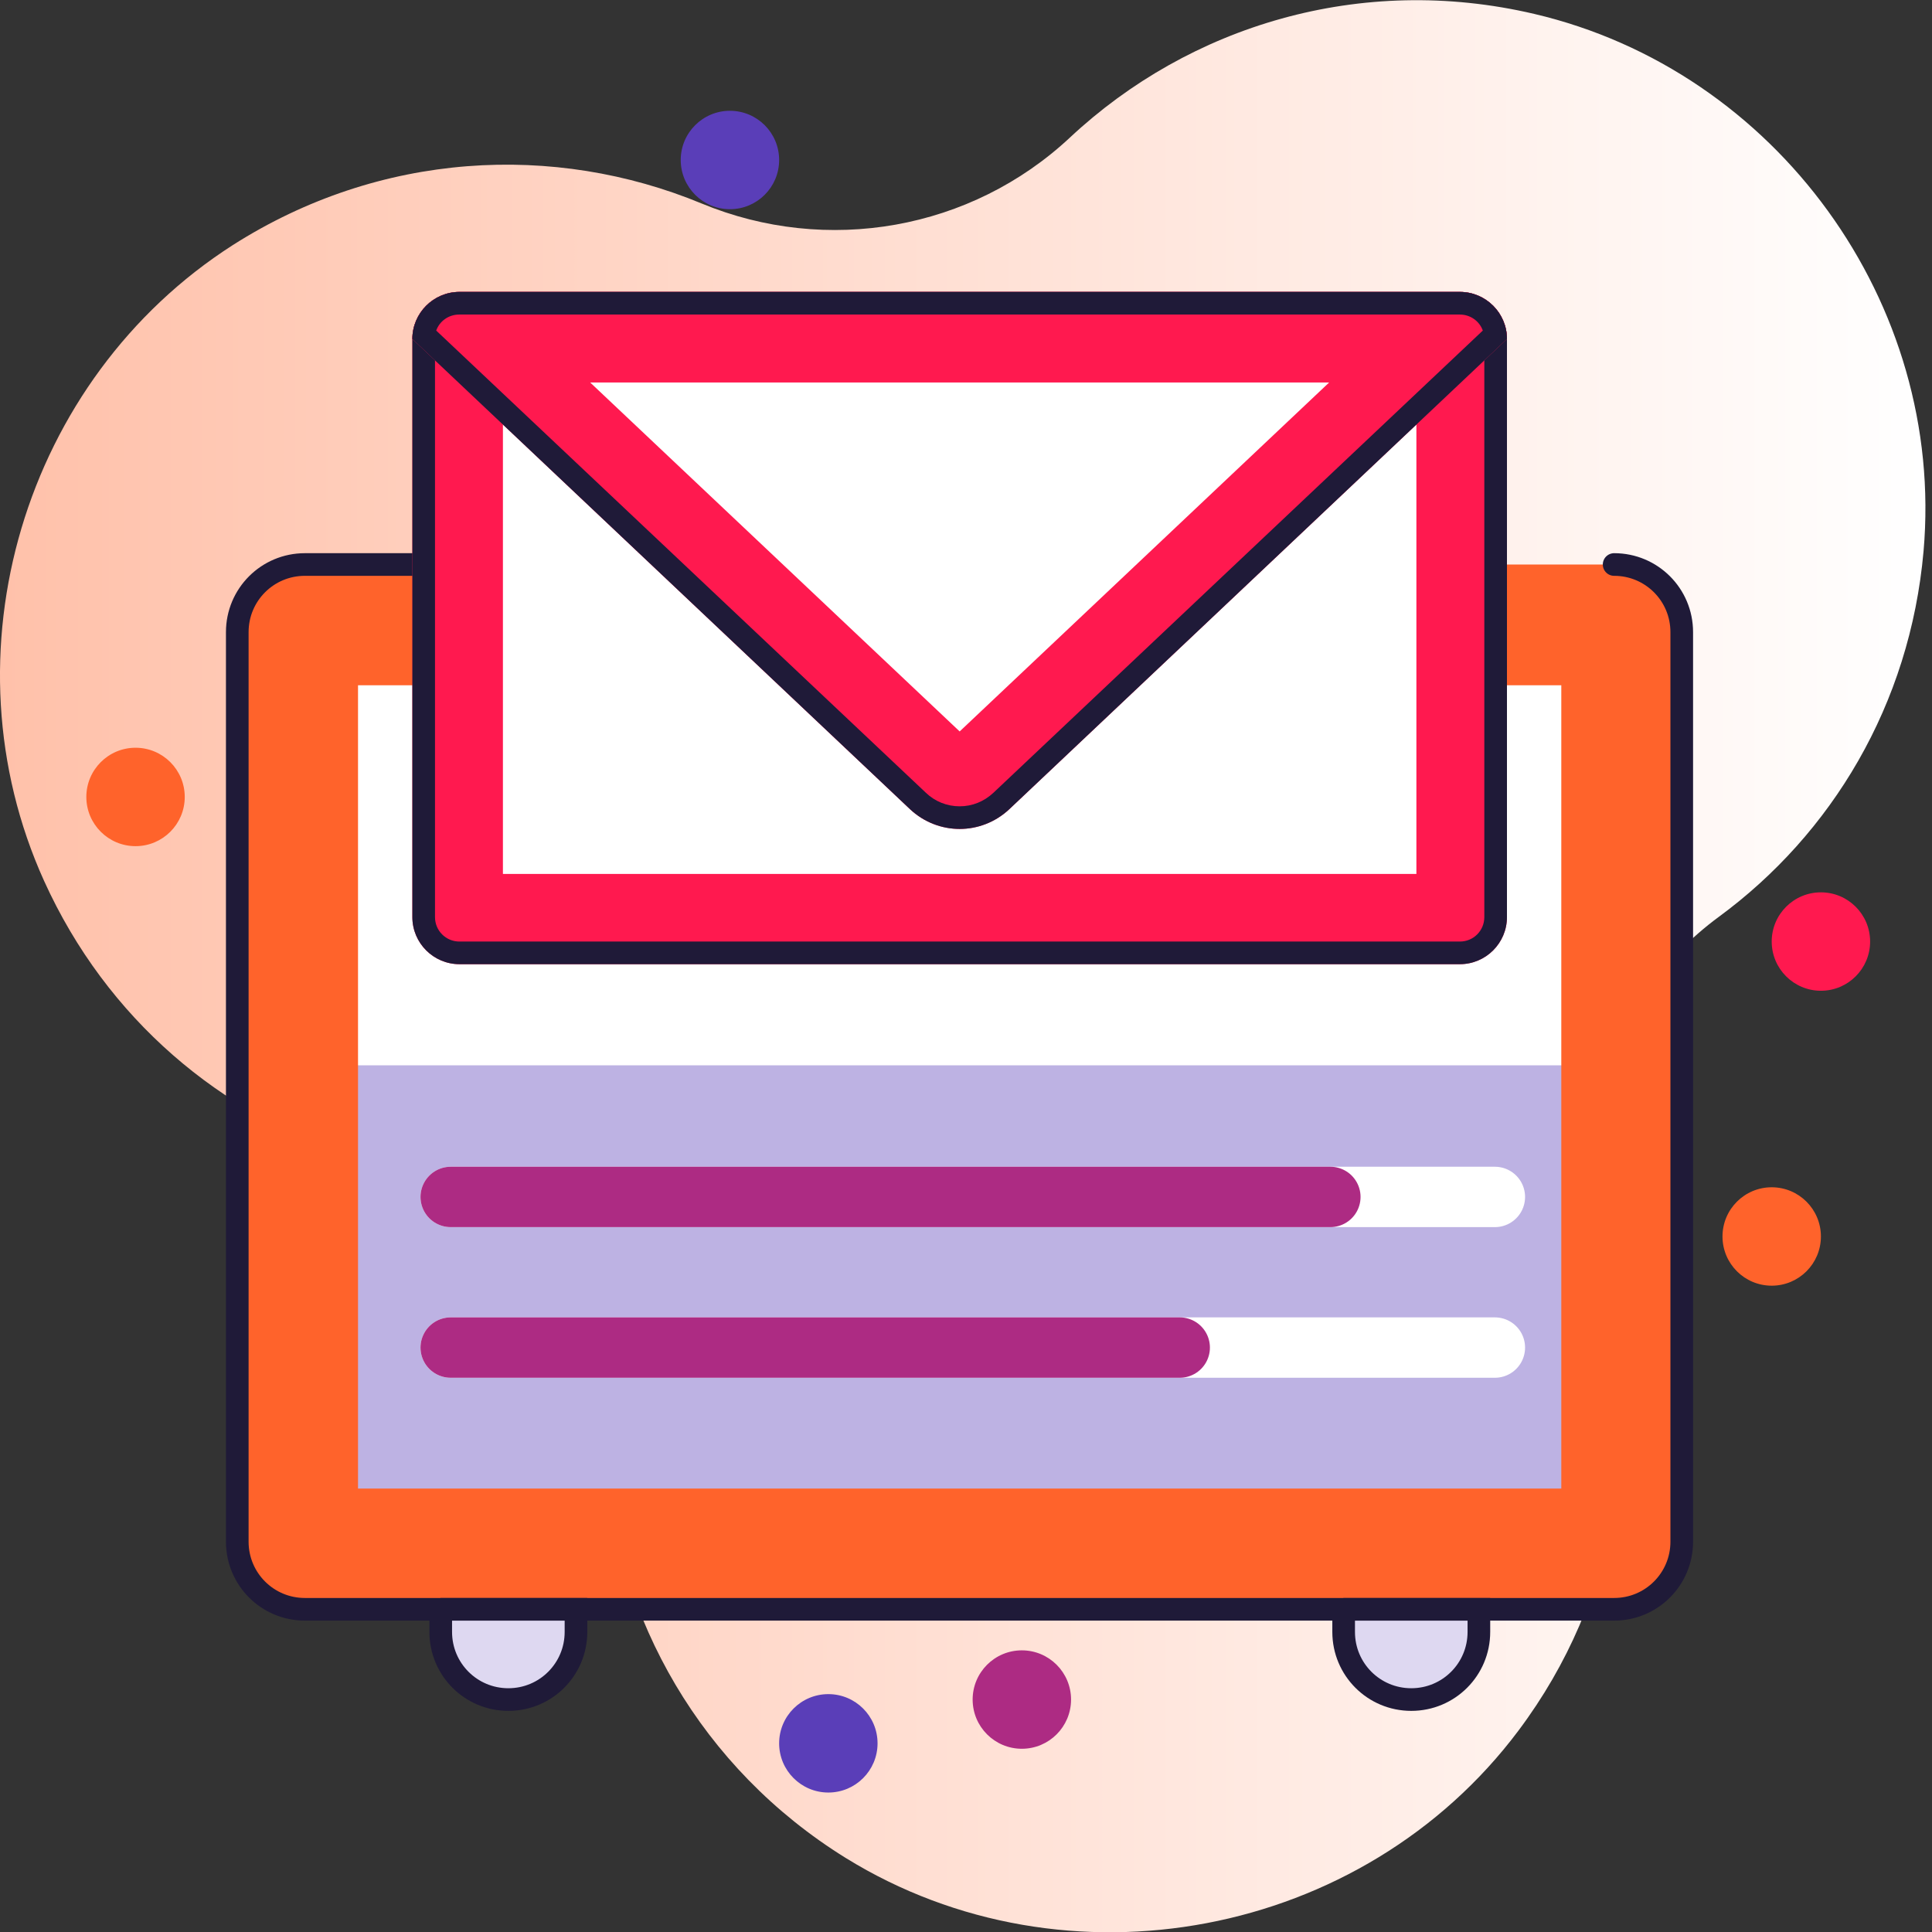
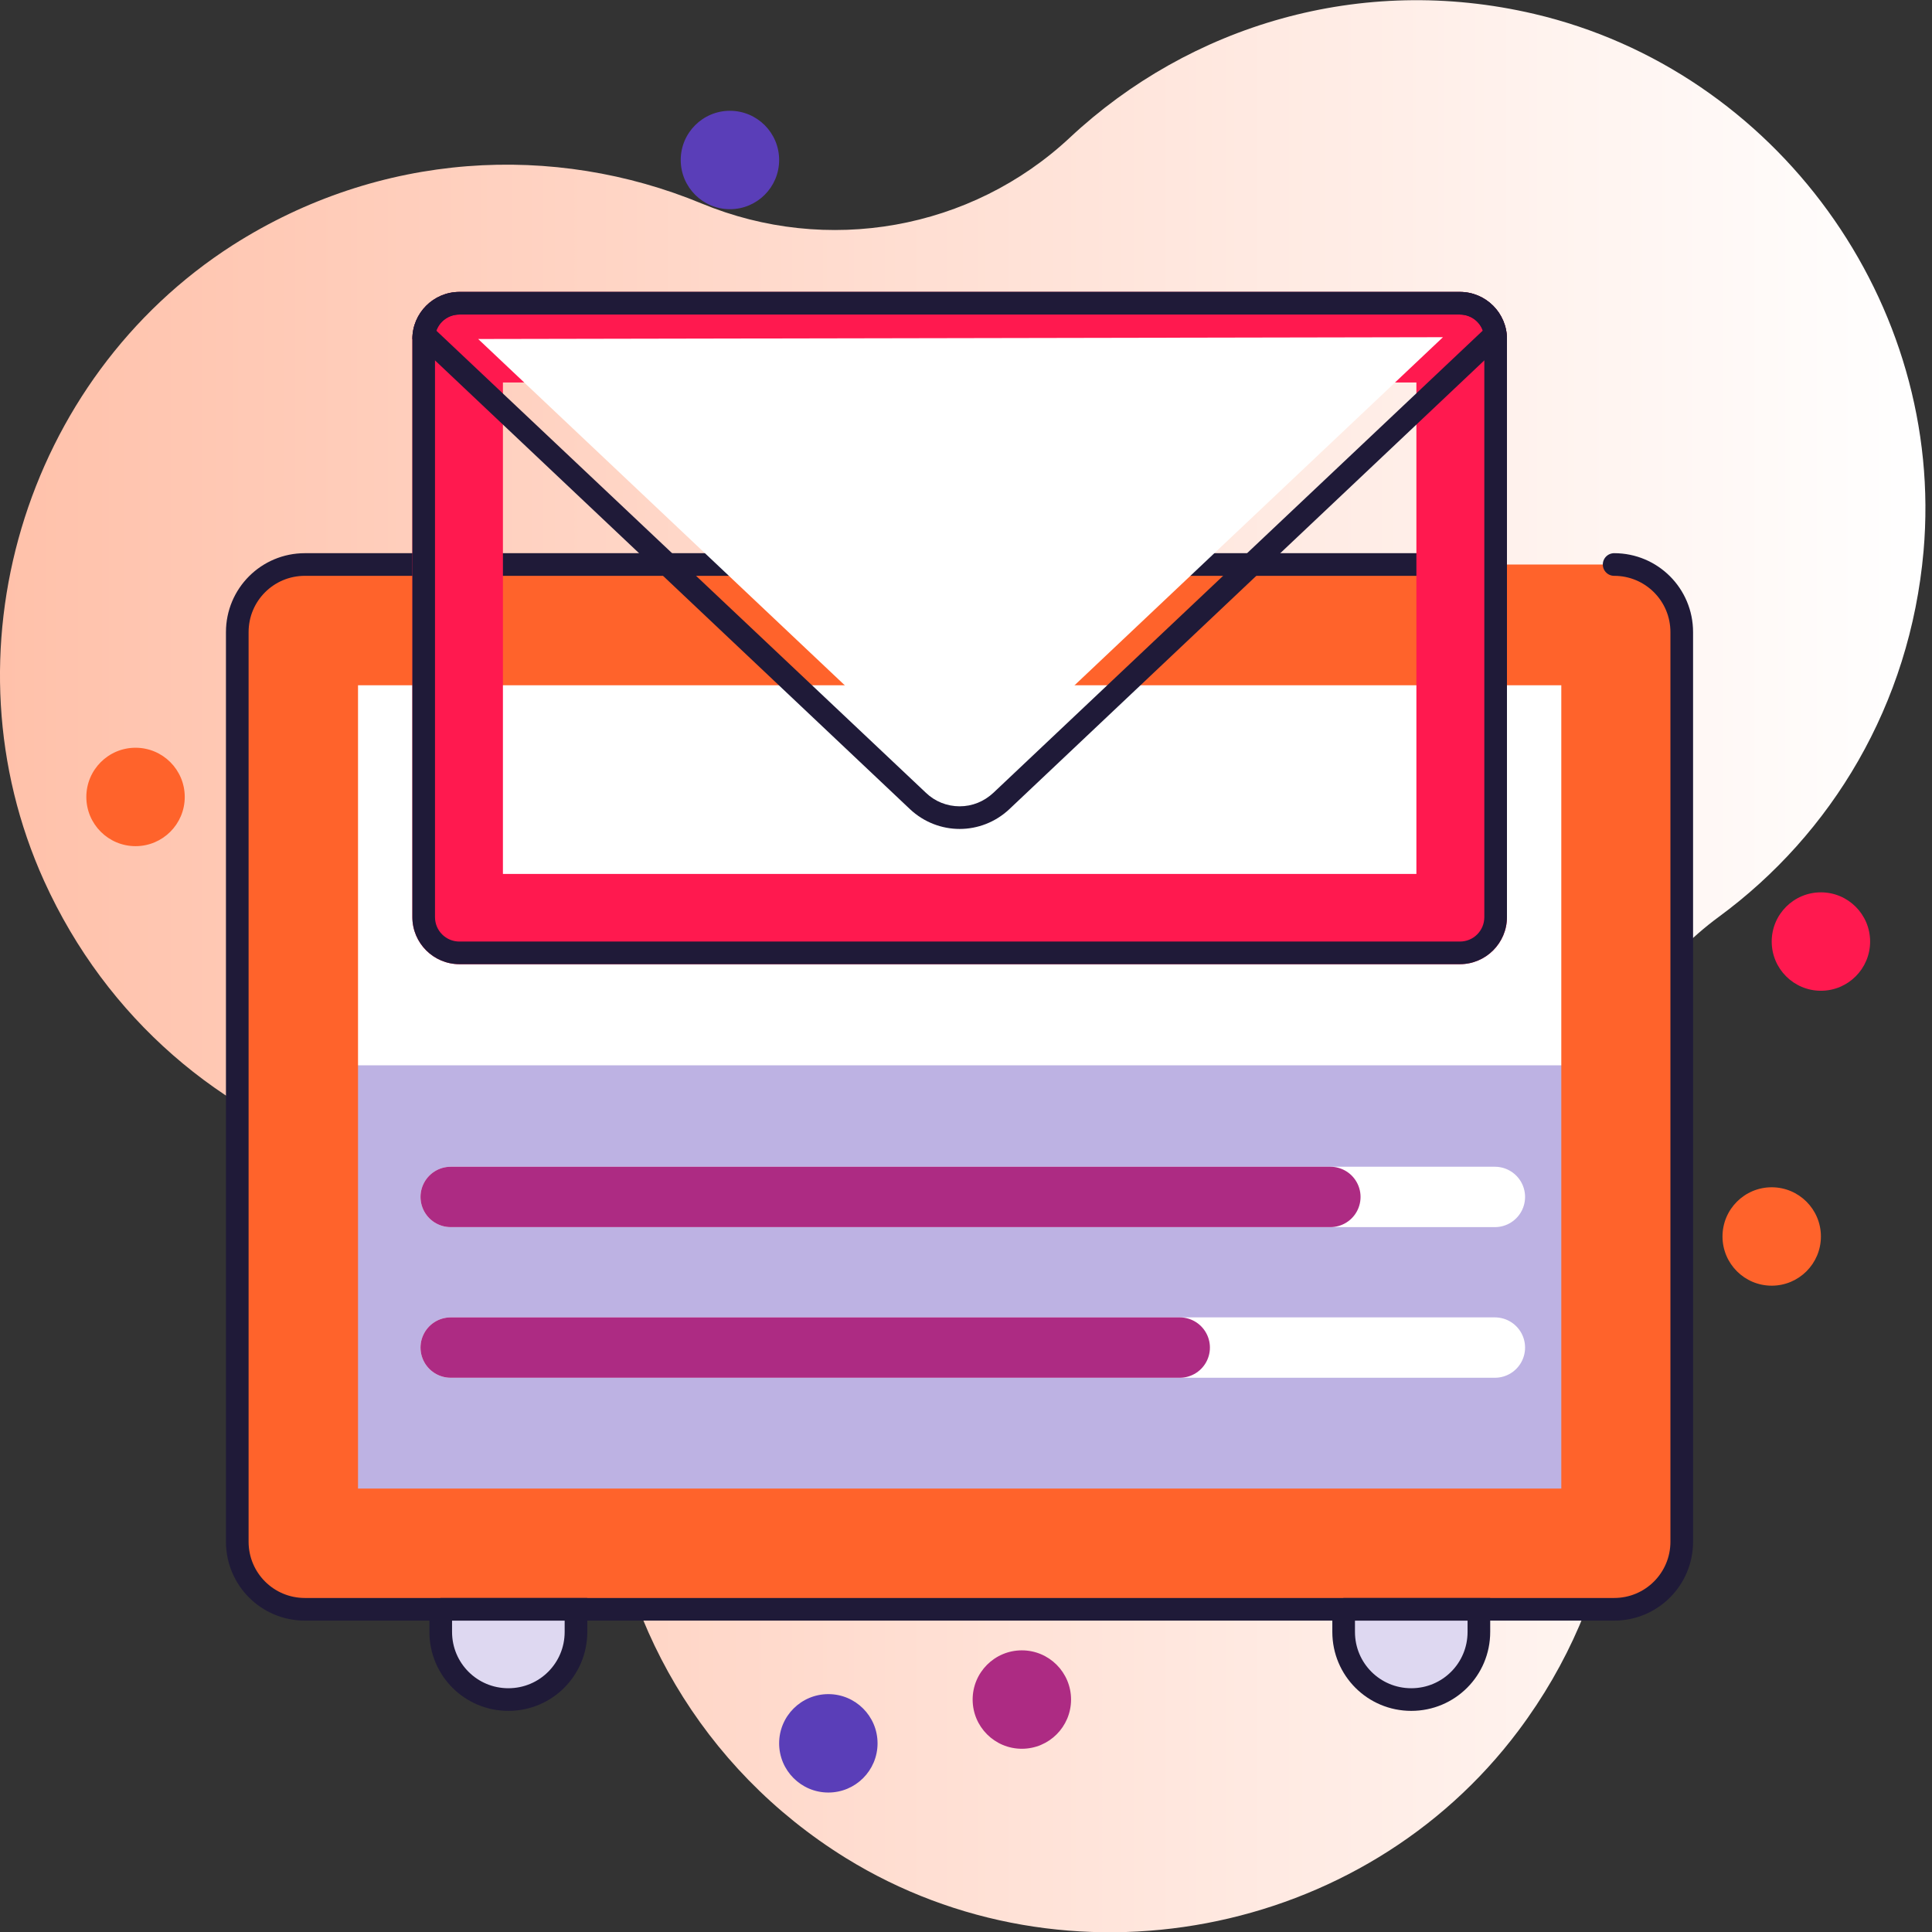
<svg xmlns="http://www.w3.org/2000/svg" id="Layer_1" viewBox="0 0 64 64">
  <rect x="0" y="0" width="64" height="64" fill="#333333" stroke="none" />
  <defs>
    <style>.cls-1{fill:url(#linear-gradient);}.cls-2{fill:#fff;}.cls-3{fill:#ff194f;}.cls-4{fill:#ff632b;}.cls-5{fill:#bdb2e3;}.cls-6{fill:#ad2b83;}.cls-7{fill:#1f1a38;}.cls-8{fill:#5a3eb8;}.cls-9{stroke:#ad2b83;}.cls-9,.cls-10{stroke-width:2px;}.cls-9,.cls-10,.cls-11{fill:none;stroke-linecap:round;}.cls-9,.cls-10,.cls-11,.cls-12{stroke-miterlimit:10;}.cls-10{stroke:#fff;}.cls-11,.cls-12{stroke:#1f1a38;stroke-width:.75px;}.cls-12{fill:#ded8f1;}</style>
    <linearGradient id="linear-gradient" x1="-119.77" y1="14.63" x2="-55.99" y2="14.63" gradientTransform="translate(-55.99 46.63) rotate(-180)" gradientUnits="userSpaceOnUse">
      <stop offset="0" stop-color="#fff" />
      <stop offset="1" stop-color="#ffc1aa" />
    </linearGradient>
  </defs>
  <path class="cls-1" d="m1.46,29.18c2.08,4.59,5.88,7.75,10.25,9.13,4.58,1.45,8.01,5.32,8.36,10.12.37,5.18,3.14,10.14,7.95,13.12,7.3,4.51,17.13,2.65,22.28-4.22,3.31-4.41,4.11-9.85,2.72-14.71-1.29-4.52.14-9.47,3.92-12.25,3.73-2.74,6.33-7.02,6.78-12.11.72-8.21-4.87-15.92-12.9-17.8-5.76-1.35-11.42.4-15.37,4.09-3.28,3.07-8.06,3.91-12.21,2.19-4.88-2.02-10.65-1.73-15.53,1.38C.78,12.56-1.94,21.67,1.46,29.18Z" />
  <rect class="cls-2" x="7.86" y="18.7" width="47.86" height="34.61" rx="2.24" ry="2.24" />
  <rect class="cls-5" x="9.54" y="35.29" width="44.82" height="17.25" />
  <path class="cls-4" d="m51.72,22.7v26.61H11.86v-26.61h39.86m1.76-4H10.1c-1.24,0-2.24,1-2.24,2.24v30.13c0,1.24,1,2.24,2.24,2.24h43.37c1.24,0,2.24-1,2.24-2.24v-30.13c0-1.24-1-2.24-2.24-2.24h0Z" />
  <path class="cls-12" d="m14.59,53.31h4.49v.75c0,1.24-1,2.24-2.24,2.24h0c-1.24,0-2.24-1-2.24-2.24v-.75Z" />
  <path class="cls-12" d="m44.5,53.31h4.49v.75c0,1.24-1,2.24-2.24,2.24h0c-1.24,0-2.24-1-2.24-2.24v-.75Z" />
  <path class="cls-11" d="m53.47,18.7c1.24,0,2.24,1,2.24,2.24v30.13c0,1.24-1,2.24-2.24,2.24H10.1c-1.24,0-2.24-1-2.24-2.24v-30.13c0-1.24,1-2.24,2.24-2.24h38.88" />
  <circle class="cls-4" cx="58.69" cy="40.96" r="1.63" />
  <circle class="cls-3" cx="60.32" cy="31.19" r="1.63" />
  <circle class="cls-4" cx="4.49" cy="26.4" r="1.63" />
  <circle class="cls-6" cx="33.85" cy="56.3" r="1.63" />
  <circle class="cls-8" cx="27.44" cy="57.75" r="1.63" />
  <circle class="cls-8" cx="24.18" cy="5.3" r="1.63" />
-   <polygon class="cls-2" points="15.22 30.44 15.16 11.23 48.36 11.17 48.42 30.38 48.36 30.44 15.22 30.44" />
  <path class="cls-3" d="m46.92,12.67v16.28h-30.26V12.67h30.26m1.44-3H15.22c-.86,0-1.56.7-1.56,1.56v19.15c0,.86.7,1.56,1.56,1.56h33.14c.86,0,1.56-.7,1.56-1.56V11.23c0-.86-.7-1.56-1.56-1.56h0Z" />
  <path class="cls-7" d="m48.36,10.42c.45,0,.81.36.81.81v19.15c0,.45-.36.81-.81.81H15.22c-.45,0-.81-.36-.81-.81V11.23c0-.45.36-.81.81-.81h33.14m0-.75H15.22c-.86,0-1.56.7-1.56,1.56v19.15c0,.86.7,1.56,1.56,1.56h33.14c.86,0,1.56-.7,1.56-1.56V11.23c0-.86-.7-1.56-1.56-1.56h0Z" />
  <line class="cls-10" x1="14.93" y1="39.65" x2="49.52" y2="39.65" />
  <line class="cls-10" x1="14.93" y1="44.64" x2="49.52" y2="44.64" />
  <line class="cls-9" x1="14.93" y1="39.65" x2="44.07" y2="39.65" />
  <line class="cls-9" x1="14.93" y1="44.64" x2="39.08" y2="44.64" />
  <path class="cls-2" d="m31.79,25.96c-.23,0-.44-.09-.61-.24l-15.34-14.49,31.96-.06-15.4,14.55c-.17.16-.38.24-.61.24Z" />
-   <path class="cls-3" d="m44.03,12.67l-12.24,11.56-12.24-11.56h24.48m4.33-3H15.22c-.86,0-1.56.7-1.56,1.56l16.49,15.58c.46.43,1.05.65,1.64.65s1.18-.22,1.64-.65l16.49-15.58c0-.86-.7-1.56-1.56-1.56h0Z" />
  <path class="cls-7" d="m48.36,10.42c.35,0,.65.22.76.53l-16.21,15.31c-.31.29-.7.45-1.12.45s-.82-.16-1.12-.45L14.45,10.95c.11-.31.41-.53.76-.53h33.14m0-.75H15.22c-.86,0-1.56.7-1.56,1.56l16.49,15.58c.46.43,1.05.65,1.64.65s1.18-.22,1.64-.65l16.49-15.58c0-.86-.7-1.56-1.56-1.56h0Z" />
</svg>